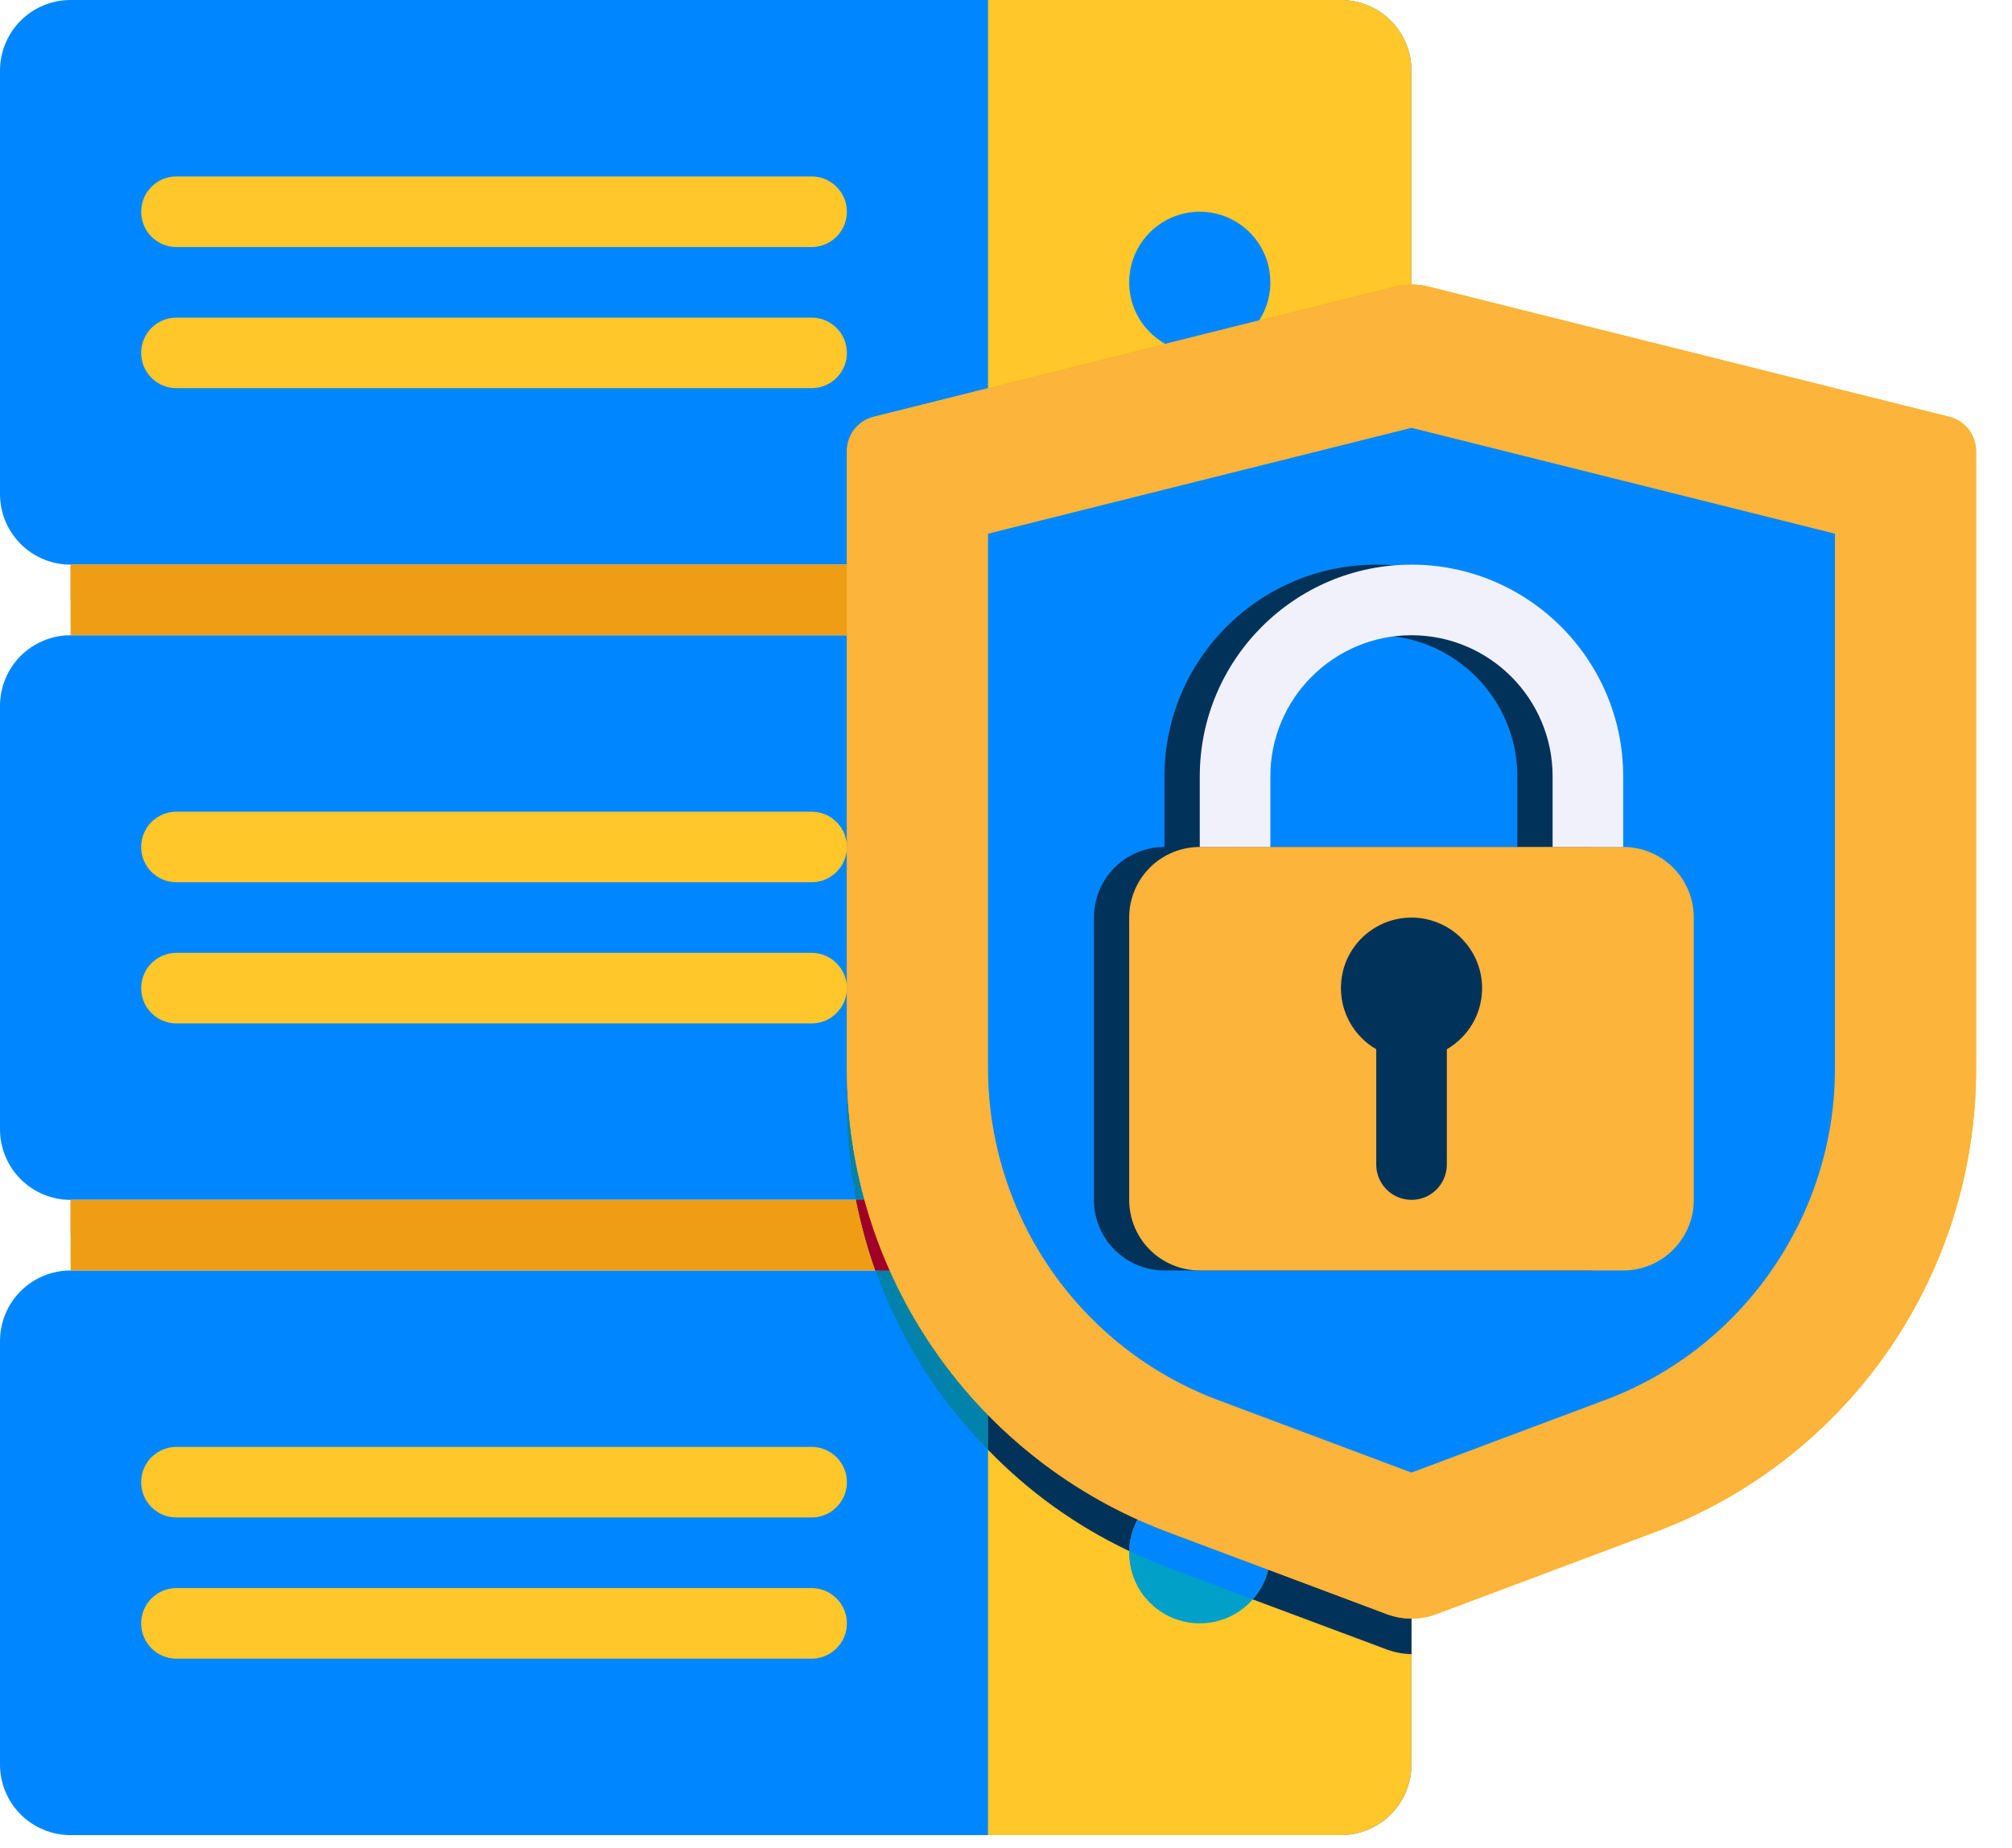
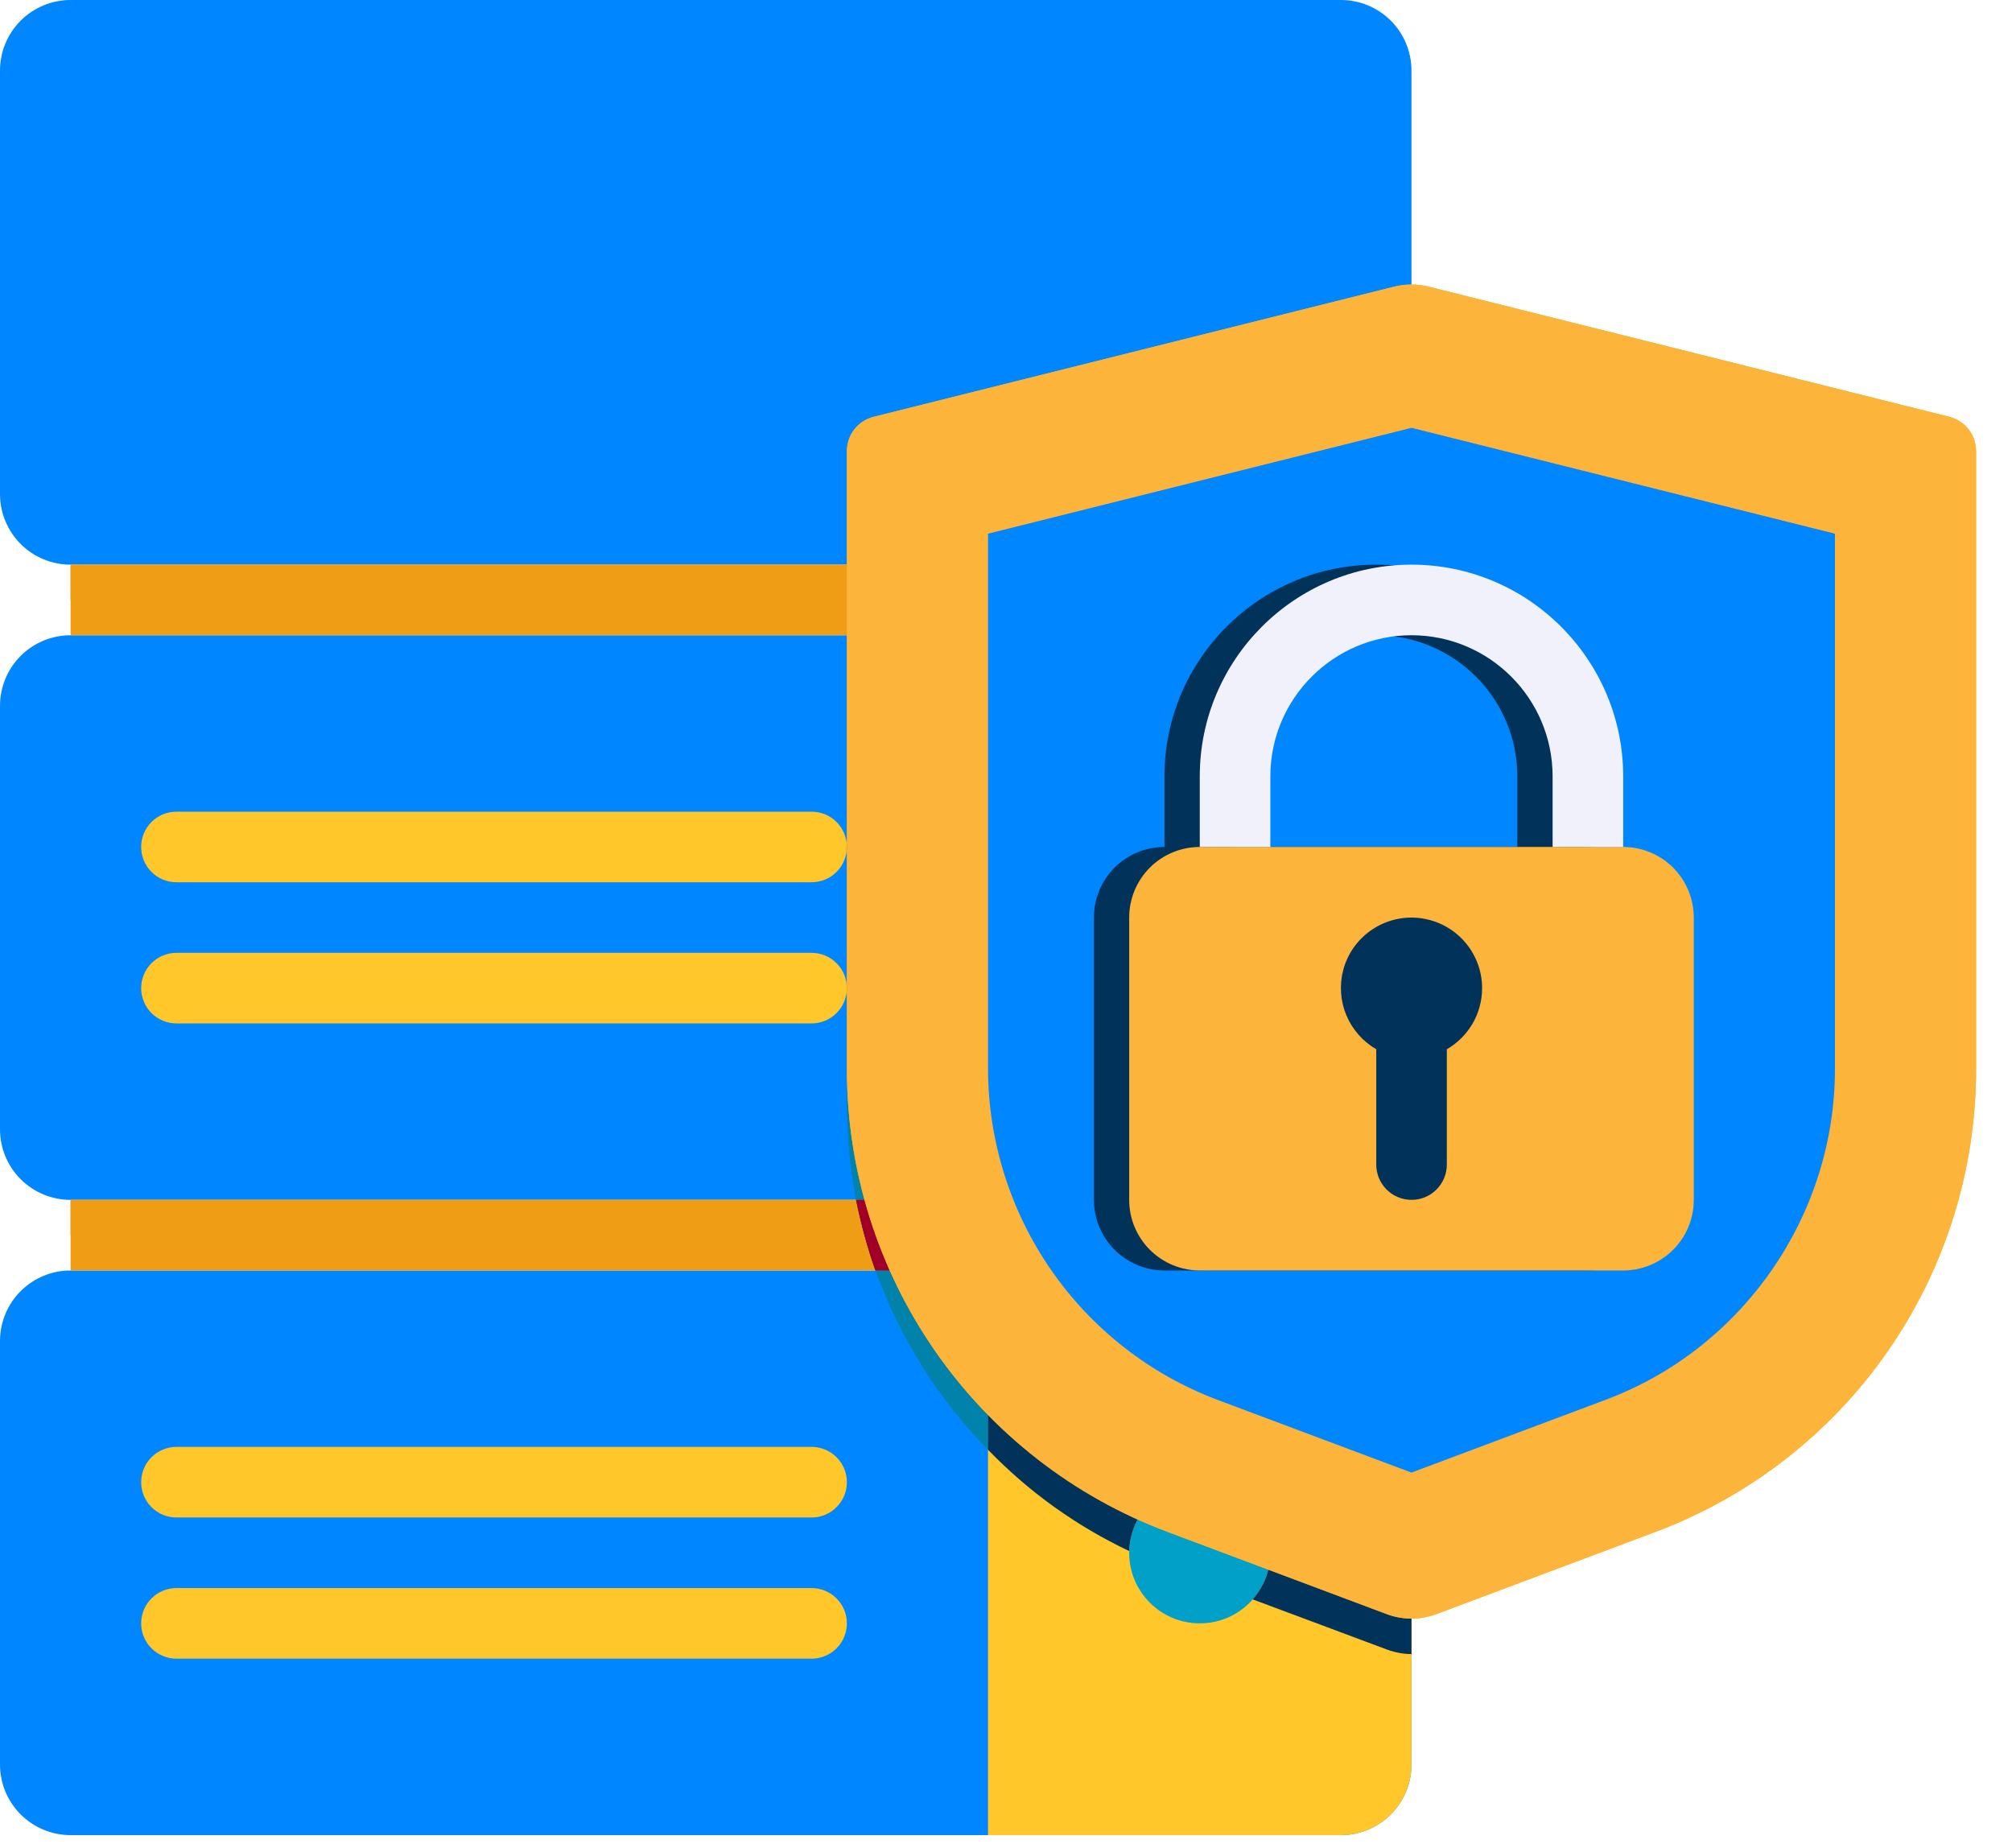
<svg xmlns="http://www.w3.org/2000/svg" width="49" height="45" viewBox="0 0 49 45" fill="none">
  <path d="M1.719 13.75H32.656C33.112 13.75 33.549 13.569 33.872 13.247C34.194 12.924 34.375 12.487 34.375 12.031V1.719C34.375 1.263 34.194 0.826 33.872 0.503C33.549 0.181 33.112 0 32.656 0H1.719C1.263 0 0.826 0.181 0.503 0.503C0.181 0.826 0 1.263 0 1.719V12.031C0 12.487 0.181 12.924 0.503 13.247C0.826 13.569 1.263 13.75 1.719 13.75Z" fill="#0087FF" />
-   <path d="M24.062 13.75H32.656C33.112 13.75 33.549 13.569 33.872 13.247C34.194 12.924 34.375 12.487 34.375 12.031V1.719C34.375 1.263 34.194 0.826 33.872 0.503C33.549 0.181 33.112 0 32.656 0H24.062V13.75ZM4.297 7.734H19.766C19.994 7.734 20.212 7.825 20.373 7.986C20.535 8.147 20.625 8.366 20.625 8.594C20.625 8.822 20.535 9.04 20.373 9.201C20.212 9.363 19.994 9.453 19.766 9.453H4.297C4.069 9.453 3.85 9.363 3.689 9.201C3.528 9.04 3.438 8.822 3.438 8.594C3.438 8.366 3.528 8.147 3.689 7.986C3.85 7.825 4.069 7.734 4.297 7.734ZM4.297 4.297H19.766C19.994 4.297 20.212 4.387 20.373 4.549C20.535 4.71 20.625 4.928 20.625 5.156C20.625 5.384 20.535 5.603 20.373 5.764C20.212 5.925 19.994 6.016 19.766 6.016H4.297C4.069 6.016 3.85 5.925 3.689 5.764C3.528 5.603 3.438 5.384 3.438 5.156C3.438 4.928 3.528 4.71 3.689 4.549C3.85 4.387 4.069 4.297 4.297 4.297Z" fill="#FFC729" />
  <path d="M29.219 8.594C30.168 8.594 30.938 7.824 30.938 6.875C30.938 5.926 30.168 5.156 29.219 5.156C28.27 5.156 27.5 5.926 27.5 6.875C27.5 7.824 28.27 8.594 29.219 8.594Z" fill="#0087FF" />
  <path d="M1.719 29.219H32.656C33.112 29.219 33.549 29.038 33.872 28.715C34.194 28.393 34.375 27.956 34.375 27.5V17.188C34.375 16.732 34.194 16.294 33.872 15.972C33.549 15.65 33.112 15.469 32.656 15.469H1.719C1.263 15.469 0.826 15.65 0.503 15.972C0.181 16.294 0 16.732 0 17.188V27.5C0 27.956 0.181 28.393 0.503 28.715C0.826 29.038 1.263 29.219 1.719 29.219Z" fill="#0087FF" />
  <path d="M24.062 29.219H32.656C33.112 29.219 33.549 29.038 33.872 28.715C34.194 28.393 34.375 27.956 34.375 27.5V17.188C34.375 16.732 34.194 16.294 33.872 15.972C33.549 15.65 33.112 15.469 32.656 15.469H24.062V29.219ZM4.297 23.203H19.766C19.994 23.203 20.212 23.294 20.373 23.455C20.535 23.616 20.625 23.835 20.625 24.062C20.625 24.29 20.535 24.509 20.373 24.67C20.212 24.831 19.994 24.922 19.766 24.922H4.297C4.069 24.922 3.85 24.831 3.689 24.67C3.528 24.509 3.438 24.29 3.438 24.062C3.438 23.835 3.528 23.616 3.689 23.455C3.85 23.294 4.069 23.203 4.297 23.203ZM4.297 19.766H19.766C19.994 19.766 20.212 19.856 20.373 20.017C20.535 20.178 20.625 20.397 20.625 20.625C20.625 20.853 20.535 21.072 20.373 21.233C20.212 21.394 19.994 21.484 19.766 21.484H4.297C4.069 21.484 3.85 21.394 3.689 21.233C3.528 21.072 3.438 20.853 3.438 20.625C3.438 20.397 3.528 20.178 3.689 20.017C3.85 19.856 4.069 19.766 4.297 19.766Z" fill="#FFC729" />
-   <path d="M29.219 24.062C30.168 24.062 30.938 23.293 30.938 22.344C30.938 21.395 30.168 20.625 29.219 20.625C28.27 20.625 27.5 21.395 27.5 22.344C27.5 23.293 28.27 24.062 29.219 24.062Z" fill="#FAB400" />
  <path d="M1.719 44.688H32.656C33.112 44.688 33.549 44.506 33.872 44.184C34.194 43.862 34.375 43.425 34.375 42.969V32.656C34.375 32.2 34.194 31.763 33.872 31.441C33.549 31.119 33.112 30.938 32.656 30.938H1.719C1.263 30.938 0.826 31.119 0.503 31.441C0.181 31.763 0 32.2 0 32.656V42.969C0 43.425 0.181 43.862 0.503 44.184C0.826 44.506 1.263 44.688 1.719 44.688Z" fill="#0087FF" />
  <path d="M24.062 44.688H32.656C33.112 44.688 33.549 44.506 33.872 44.184C34.194 43.862 34.375 43.425 34.375 42.969V32.656C34.375 32.2 34.194 31.763 33.872 31.441C33.549 31.119 33.112 30.938 32.656 30.938H24.062V44.688ZM4.297 38.672H19.766C19.994 38.672 20.212 38.762 20.373 38.924C20.535 39.085 20.625 39.303 20.625 39.531C20.625 39.759 20.535 39.978 20.373 40.139C20.212 40.3 19.994 40.391 19.766 40.391H4.297C4.069 40.391 3.85 40.3 3.689 40.139C3.528 39.978 3.438 39.759 3.438 39.531C3.438 39.303 3.528 39.085 3.689 38.924C3.85 38.762 4.069 38.672 4.297 38.672ZM4.297 35.234H19.766C19.994 35.234 20.212 35.325 20.373 35.486C20.535 35.647 20.625 35.866 20.625 36.094C20.625 36.322 20.535 36.54 20.373 36.701C20.212 36.863 19.994 36.953 19.766 36.953H4.297C4.069 36.953 3.85 36.863 3.689 36.701C3.528 36.54 3.438 36.322 3.438 36.094C3.438 35.866 3.528 35.647 3.689 35.486C3.85 35.325 4.069 35.234 4.297 35.234Z" fill="#FFC729" />
  <path d="M29.219 39.531C30.168 39.531 30.938 38.762 30.938 37.812C30.938 36.863 30.168 36.094 29.219 36.094C28.27 36.094 27.5 36.863 27.5 37.812C27.5 38.762 28.27 39.531 29.219 39.531Z" fill="#00A0C8" />
  <path d="M1.719 13.75H32.656V15.469H1.719V13.75Z" fill="#EE9D15" />
  <path d="M1.719 13.75H32.656V14.609H1.719V13.75Z" fill="#EE9D15" />
  <path d="M1.719 29.219H32.656V30.938H1.719V29.219Z" fill="#EE9D15" />
  <path d="M1.719 29.219H32.656V30.078H1.719V29.219Z" fill="#EE9D15" />
  <path d="M32.656 29.219V30.938H21.32C21.123 30.379 20.968 29.803 20.848 29.219H32.656Z" fill="#00325A" />
  <path d="M34.375 17.188V27.5C34.375 28.445 33.602 29.219 32.656 29.219H20.848C20.702 28.462 20.625 27.689 20.625 26.898V15.469H32.656C33.602 15.469 34.375 16.242 34.375 17.188ZM24.062 30.938V35.303C22.851 34.074 21.914 32.579 21.321 30.938H24.062Z" fill="#0082AA" />
  <path d="M34.375 32.656V40.279C34.169 40.279 33.962 40.236 33.773 40.167L30.508 38.947C30.774 38.646 30.938 38.251 30.938 37.812C30.938 36.867 30.164 36.094 29.219 36.094C28.291 36.094 27.526 36.841 27.5 37.77C26.194 37.151 25.042 36.317 24.062 35.303V30.938H32.656C33.602 30.938 34.375 31.711 34.375 32.656Z" fill="#00325A" />
  <path d="M32.656 29.219V30.938H21.32C21.123 30.379 20.968 29.803 20.848 29.219H32.656Z" fill="#A00028" />
-   <path d="M30.938 37.812C30.938 38.251 30.774 38.646 30.508 38.947L28.428 38.165C28.11 38.044 27.801 37.916 27.5 37.77C27.513 37.322 27.7 36.897 28.021 36.584C28.341 36.272 28.771 36.096 29.219 36.094C30.164 36.094 30.938 36.867 30.938 37.812Z" fill="#0087FF" />
  <path d="M40.318 37.303L34.979 39.306C34.59 39.452 34.161 39.452 33.773 39.306L28.433 37.303C26.14 36.444 24.163 34.904 22.768 32.891C21.373 30.878 20.625 28.487 20.625 26.038V10.984C20.625 10.793 20.689 10.606 20.807 10.455C20.925 10.304 21.09 10.197 21.276 10.15L33.957 6.98C34.231 6.912 34.518 6.912 34.791 6.98L47.473 10.15C47.659 10.197 47.824 10.304 47.943 10.455C48.061 10.606 48.125 10.792 48.125 10.984V26.038C48.125 28.487 47.378 30.878 45.983 32.891C44.588 34.904 42.612 36.443 40.318 37.303Z" fill="#FAB400" />
  <path d="M40.318 37.303L34.979 39.306C34.59 39.452 34.161 39.452 33.773 39.306L28.433 37.303C26.14 36.444 24.163 34.904 22.768 32.891C21.373 30.878 20.625 28.487 20.625 26.038V10.984C20.625 10.793 20.689 10.606 20.807 10.455C20.925 10.304 21.09 10.197 21.276 10.15L33.957 6.98C34.231 6.912 34.518 6.912 34.791 6.98L47.473 10.15C47.659 10.197 47.824 10.304 47.943 10.455C48.061 10.606 48.125 10.792 48.125 10.984V26.038C48.125 28.487 47.378 30.878 45.983 32.891C44.588 34.904 42.612 36.443 40.318 37.303Z" fill="#FDB43A" />
  <path d="M29.638 34.084C28.003 33.465 26.595 32.364 25.599 30.927C24.604 29.49 24.068 27.785 24.062 26.037V12.996L34.375 10.418L44.688 12.996V26.037C44.688 29.599 42.447 32.833 39.112 34.084L34.375 35.86L29.638 34.084Z" fill="#0087FF" />
  <path d="M38.672 20.625V18.906C38.672 16.063 36.359 13.75 33.516 13.75C30.672 13.75 28.359 16.063 28.359 18.906V20.625C27.904 20.625 27.466 20.806 27.144 21.128C26.822 21.451 26.641 21.888 26.641 22.344V29.219C26.641 29.675 26.822 30.112 27.144 30.434C27.466 30.756 27.904 30.938 28.359 30.938H38.672C39.128 30.938 39.565 30.756 39.887 30.434C40.209 30.112 40.391 29.675 40.391 29.219V22.344C40.391 21.888 40.209 21.451 39.887 21.128C39.565 20.806 39.128 20.625 38.672 20.625ZM30.078 20.625V18.906C30.078 17.011 31.62 15.469 33.516 15.469C35.411 15.469 36.953 17.011 36.953 18.906V20.625H30.078Z" fill="#00325A" />
  <path d="M39.531 30.938H29.219C28.763 30.938 28.326 30.756 28.003 30.434C27.681 30.112 27.5 29.675 27.5 29.219V22.344C27.5 21.888 27.681 21.451 28.003 21.128C28.326 20.806 28.763 20.625 29.219 20.625H39.531C39.987 20.625 40.424 20.806 40.747 21.128C41.069 21.451 41.25 21.888 41.25 22.344V29.219C41.25 29.675 41.069 30.112 40.747 30.434C40.424 30.756 39.987 30.938 39.531 30.938Z" fill="#FDB43A" />
  <path d="M39.531 20.625H37.812V18.906C37.812 17.011 36.271 15.469 34.375 15.469C32.479 15.469 30.938 17.011 30.938 18.906V20.625H29.219V18.906C29.219 16.063 31.531 13.75 34.375 13.75C37.219 13.75 39.531 16.063 39.531 18.906V20.625Z" fill="#F1F1FB" />
  <path d="M36.095 24.062C36.095 23.645 35.942 23.242 35.666 22.928C35.39 22.615 35.01 22.413 34.596 22.359C34.182 22.305 33.763 22.404 33.416 22.637C33.069 22.869 32.819 23.22 32.712 23.624C32.617 23.989 32.644 24.375 32.789 24.723C32.935 25.071 33.191 25.362 33.517 25.551V28.359C33.517 28.587 33.608 28.805 33.769 28.967C33.93 29.128 34.149 29.218 34.377 29.218C34.605 29.218 34.823 29.128 34.984 28.967C35.145 28.805 35.236 28.587 35.236 28.359V25.551C35.75 25.253 36.095 24.698 36.095 24.062Z" fill="#00325A" />
</svg>